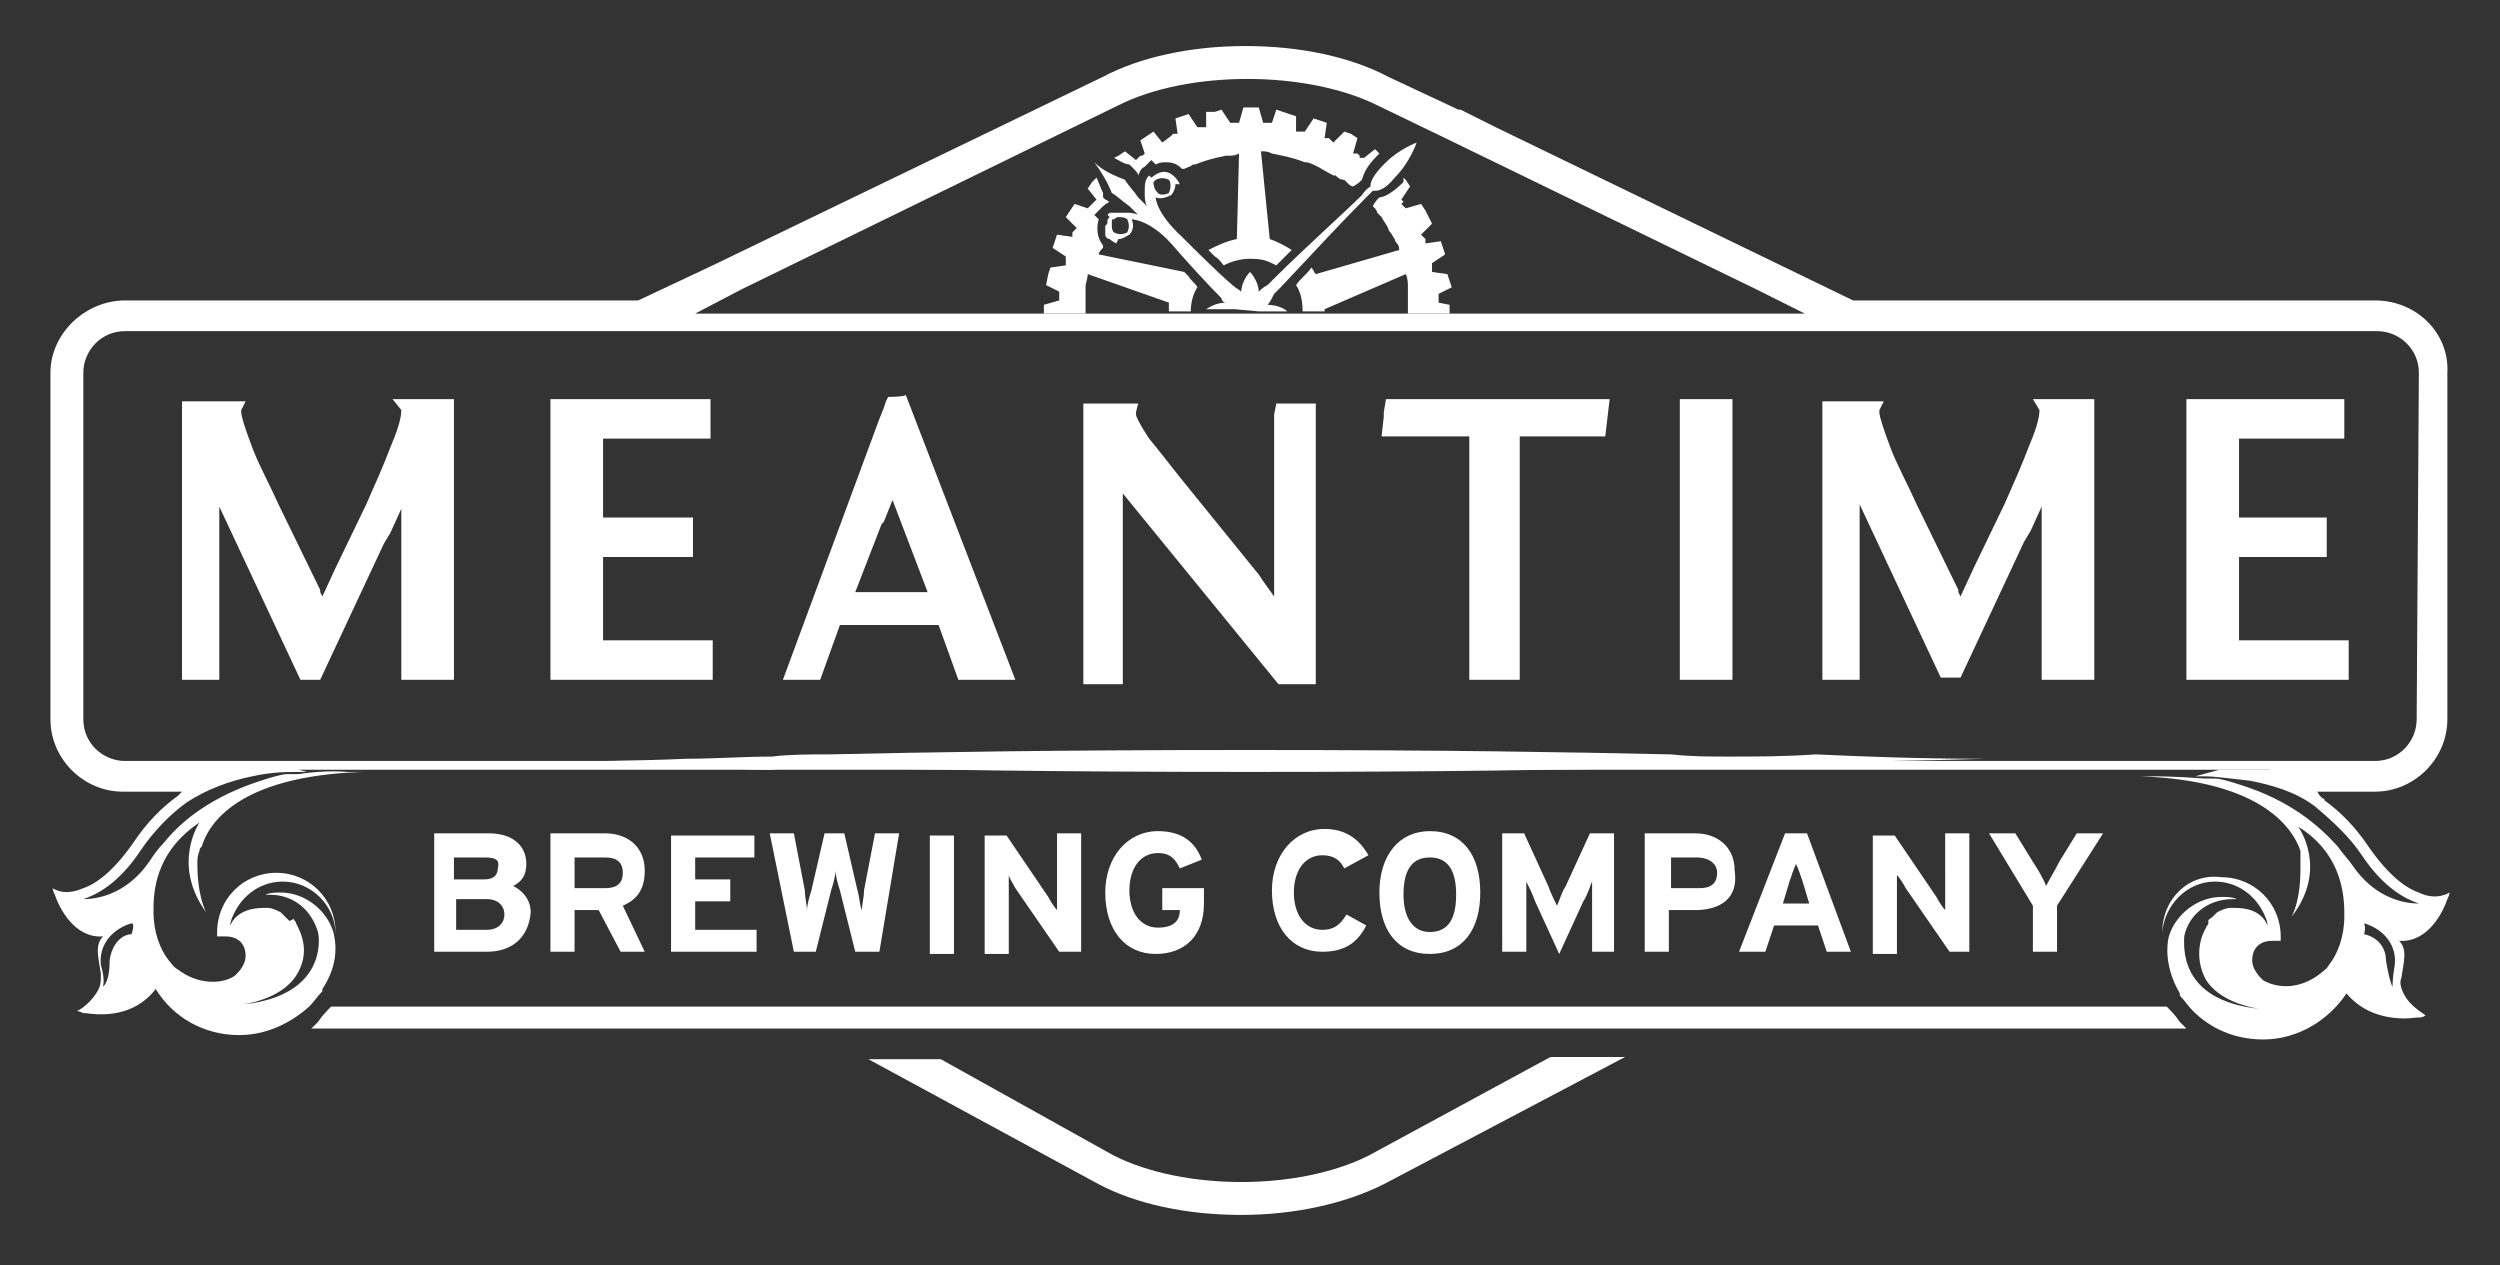
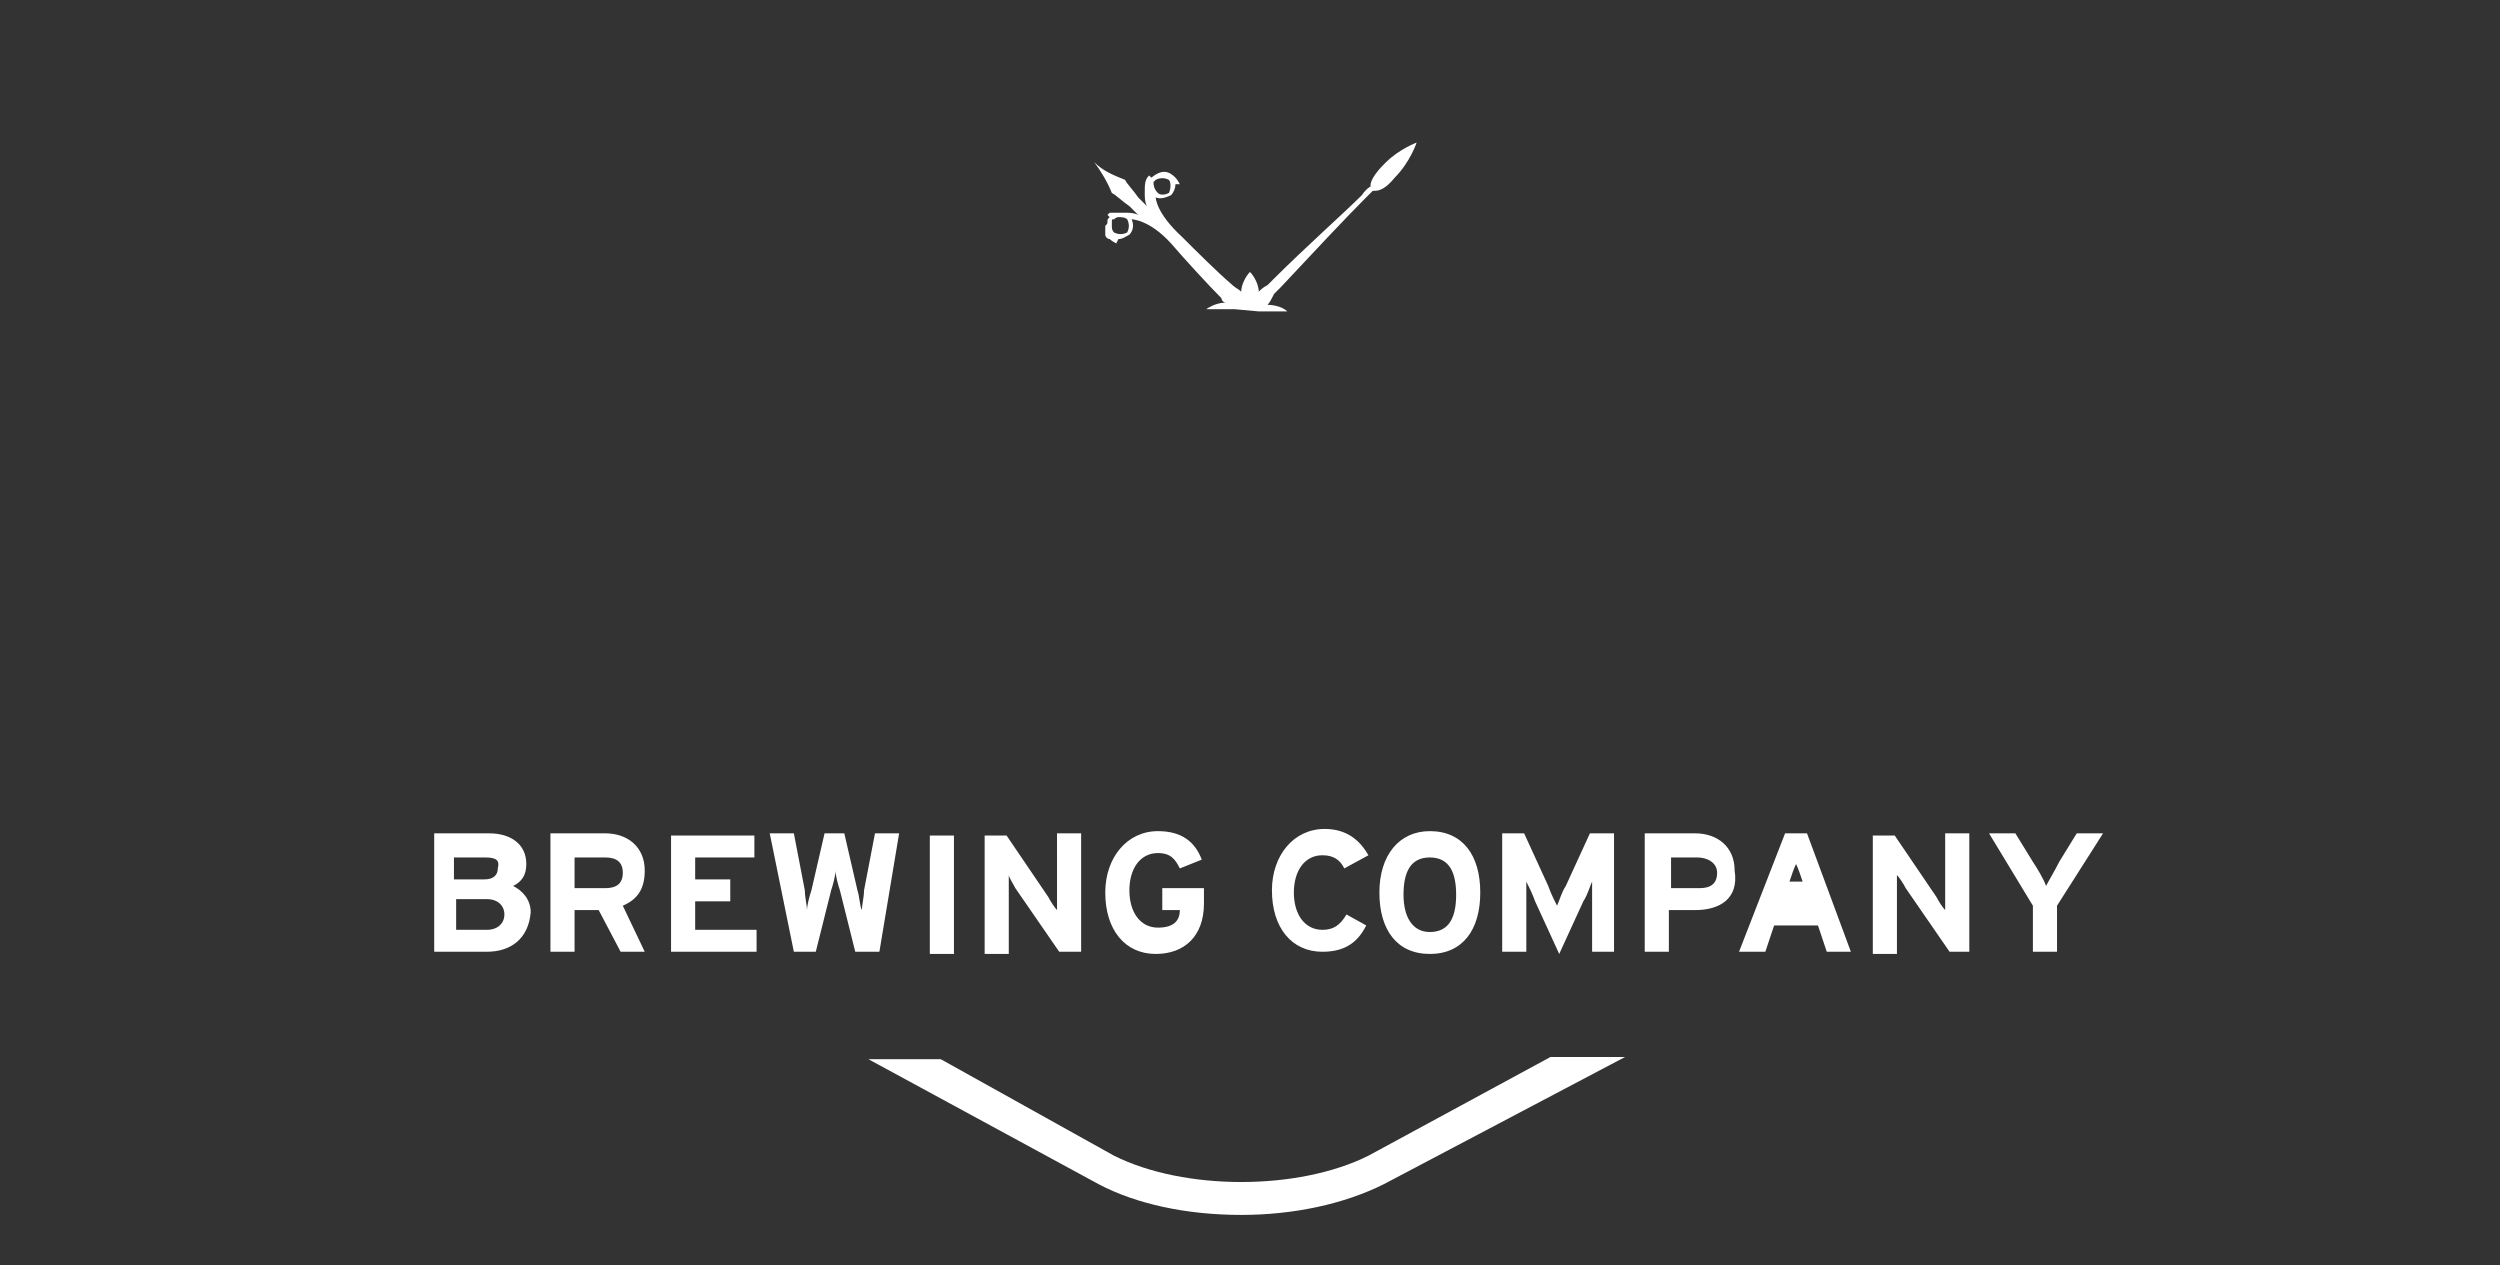
<svg xmlns="http://www.w3.org/2000/svg" id="Isolation_Mode" viewBox="0 0 114 57.7">
  <rect x="0" y="0" width="114" height="57.7" fill="#333333" stroke="none" />
  <style>.st0{fill:#fff}</style>
-   <path d="M62.4 52.7c-1.6.8-3.7 1.2-5.8 1.2s-4.2-.4-5.8-1.2l-7.9-4.4h-3.3L50.1 54c1.7.9 4 1.4 6.5 1.4 2.4 0 4.7-.5 6.5-1.4l11-5.8h-3.4zM22.2 41h-1.4v1.4h1.4c.5 0 .8-.3.8-.7s-.3-.7-.8-.7m-.1-1.9h-1.4v1h1.4c.4 0 .6-.2.6-.5.1-.4-.1-.5-.6-.5m.1 4.3h-2.4V38h2.5c1 0 1.7.5 1.7 1.4 0 .5-.2.8-.6 1 .4.2.8.6.8 1.2-.1 1.2-.9 1.8-2 1.8m5.4-4.3h-1.4v1.4h1.4c.5 0 .8-.2.8-.7s-.3-.7-.8-.7m.7 4.3-1-1.9h-1.1v1.9h-1.1V38h2.5c1 0 1.8.6 1.8 1.7 0 .8-.3 1.3-1 1.6l1 2.1zm2.3 0v-5.3h3.8v1h-2.7v1h1.6v1h-1.6v1.3h2.8v1zm9.5 0H39l-.7-2.8c-.1-.3-.2-.7-.2-.9 0 .2-.1.6-.2.9l-.7 2.8h-1L35.1 38h1.1l.5 2.6c0 .3.1.7.1.9 0-.2.1-.6.2-.9l.6-2.6h.9l.6 2.6c.1.3.1.7.2.9 0-.2.1-.6.1-.9l.5-2.6H41zm2.3-5.3h1.1v5.4h-1.1zm5.9 5.3-2-2.9c-.1-.2-.3-.5-.3-.6v3.6h-1.1v-5.4h1l1.9 2.8c.1.2.3.5.4.6V38h1.1v5.4zm4.4.1c-1.4 0-2.3-1.1-2.3-2.8 0-1.6 1-2.8 2.4-2.8 1.1 0 1.7.5 2 1.3l-1 .4c-.2-.4-.4-.7-1-.7-.8 0-1.3.7-1.3 1.7s.5 1.7 1.3 1.7c.7 0 1-.3 1-.8H53v-1h1.9v.7c0 1.5-.9 2.3-2.2 2.3m8.6-3.9c-.2-.4-.5-.6-1-.6-.8 0-1.3.7-1.3 1.7s.5 1.7 1.3 1.7c.5 0 .8-.2 1.1-.7l.9.5c-.4.8-1 1.2-2 1.2-1.4 0-2.3-1.1-2.3-2.8 0-1.6 1-2.8 2.4-2.8 1 0 1.6.5 2 1.2zm3.9-.5c-.9 0-1.2.7-1.2 1.7s.4 1.7 1.2 1.7c.9 0 1.2-.7 1.2-1.7s-.3-1.7-1.2-1.7m0 4.4c-1.5 0-2.3-1.1-2.3-2.8s.9-2.8 2.3-2.8c1.5 0 2.3 1.1 2.3 2.8s-.8 2.8-2.3 2.8m7.4-.1v-3.2c-.1.2-.2.6-.4.9l-1.1 2.4-1.1-2.4c-.1-.3-.3-.7-.4-.9v3.2h-1.1V38h1l1.1 2.4c.1.3.3.7.4.9.1-.2.2-.6.4-.9l1.1-2.4h1.1v5.4zm4.8-4.3h-1.2v1.4h1.3c.5 0 .8-.2.8-.7s-.5-.7-.9-.7m-.1 2.4h-1.2v1.9H75V38h2.3c1 0 1.8.6 1.8 1.7.2 1.3-.7 1.8-1.8 1.8m4.9-1.3c-.1-.3-.2-.6-.3-.8-.1.2-.2.5-.3.8l-.3 1h1.2zm1.1 3.2-.4-1.2h-2l-.4 1.2h-1.2l2.1-5.4h1l2 5.4zm5.6 0-2-2.9c-.1-.2-.3-.5-.4-.6v3.6h-1.1v-5.4h1l1.9 2.8c.1.2.3.5.4.6V38h1.1v5.4zm4.9-2.1v2.1h-1.1v-2.1l-2-3.3h1.2l.8 1.3c.2.3.5.8.6 1.1.1-.2.4-.7.6-1.1l.8-1.3h1.2zm-41.2-33 .1-.1q.3-.15.6 0c.1.1.1.4 0 .6-.2.1-.4.1-.5 0-.2-.2-.2-.4-.2-.5m-1.2 2.3q-.3.15-.6 0c-.1-.1-.1-.2-.1-.3v-.2c0-.1 0-.1.1-.1 0 0 .1-.1.2-.1s.3 0 .4.1q.15.3 0 .6m6 3.6h1.3c-.2-.2-.6-.3-.9-.3.1-.1.2-.3.3-.5l.3-.3c1.4-1.5 3-3.2 3.8-4l.3-.3.1-.1h.1c.2 0 .5-.1.9-.6.7-.7 1-1.6 1-1.6s-.8.3-1.4.9l-.1.1c-.7.7-.6 1-.6 1s-.2.1-.4.4c-.8.8-2.6 2.4-4 3.8l-.3.3c-.2.1-.3.2-.4.3 0-.3-.2-.7-.4-.9-.2.2-.4.6-.4.9-.1-.1-.3-.2-.4-.3-.7-.6-1.7-1.6-2.3-2.2C52.7 9.7 52.7 9 52.7 9c.2.1.5 0 .7-.1.1-.1.2-.3.2-.5h.2s-.1-.2-.2-.3c-.3-.3-.6-.4-1.1 0l-.1-.1c-.2.2-.2.4-.2.8 0 .2 0 .4.1.6l-.4-.4c-.2-.3-.5-.6-.6-.8-.5-.2-1-.4-1.4-.8.3.4.6.9.8 1.4.2.1.5.4.8.6l.4.4c-.2-.1-.4-.1-.6-.1h-.7l-.1.1.1.1c-.1.1-.1.1-.1.2s0 .1-.1.2v.4c0 .1.1.2.2.2.1.1.3.2.3.2l.1-.2c.2 0 .3-.1.5-.2.2-.2.2-.5.1-.7 0 0 .8 0 1.8 1.1.6.7 1.7 1.9 2.3 2.5 0 .1.1.2.2.2q-.45 0-.9.3h1.3" class="st0" />
-   <path d="M65.6 13.8v-.4l.6-.3-.1-.3-.1-.3-.7-.1V12l.6-.4-.1-.3-.1-.3-.7.1v-.2l-.1-.1-.1-.1.5-.5-.3-.6-.2-.3-.7.2-.1-.1-.1-.1.1-.1-.1-.1.4-.6-.2-.3-.1-.1v.2c-.5.5-.9.7-1.1.7-.1.1-.2.2-.3.4.1.1.2.2.2.3l.2.2c.1.2.2.3.3.5 0 .1.1.2.1.2.1.1.1.2.2.3 0 .1.1.2.1.2.1.1.1.2.1.3L60 12.5c-.1-.1-.1-.2-.2-.3-.2.3-.5.5-.7.8q.3.45.3 1.2h1v-.1l3.7-1.6c.1.2.1.4.1.6v1.2h1.9v-.4zM54 12.4l-3.9-.8c0-.1.1-.2.2-.3v-.1c-.3-.4-.3-.8-.2-1.2l-.2-.2.3-.3c.1-.1.2-.2.4-.3-.1 0-.1-.1-.2-.1l-.1-.1v-.2c-.1-.2-.2-.5-.3-.7l-.2.2-.2.3.4.5-.1.1-.1.1-.1.1-.1.1-.6-.2-.2.3-.2.3.5.5-.1.1-.1.1v.2l-.7-.1-.1.3-.1.3.6.4v.4l-.7.1-.1.3-.1.5.6.3v.4l-.7.2v.4h1.9v-1.2c0-.2.1-.4.1-.6l3.7 1.3v.4h1c0-.4.1-.8.3-1.1-.1-.2-.3-.3-.4-.5zm-2.3-4.7c.1.1.2.2.2.3.1-.2.1-.3.3-.4l.3-.3.2.2c.2-.1.3-.1.5-.1.3 0 .5.1.7.3h.1c.2-.1.3-.1.4-.2h.1c.5-.2.9-.3 1.4-.4h.1c.2 0 .3 0 .5-.1l-.1 3.9c-.5.1-.9.3-1.3.5l.3.3c.2.1.3.3.4.4q.6-.3 1.2-.3c.6 0 .8.1 1.2.3l.7-.7c-.3-.2-.7-.4-1-.5l-.4-4c.2 0 .3 0 .5.1.5.1 1 .2 1.5.4h.1c.4.1.8.4 1.2.6h.1c.1.1.2.2.4.2l.1.1c.1.1.2.2.3.2.2-.1.3-.2.4-.3.1-.3.2-.6.7-1.1l.1-.1-.2-.2-.5.4H62v-.1l-.1-.1h-.2l.2-.7-.3-.2-.3-.1-.5.5-.1-.1-.1-.1h-.2l.1-.7-.3-.1-.3-.1-.4.6h-.4v-.7l-.3-.1-.6-.2-.2.6h-.4l-.2-.7h-.7l-.2.7h-.4l-.4-.6-.3.1H55v.7h-.4l-.4-.6-.3.1-.3.1.1.7h-.2l-.1.1-.4.3-.4-.5-.3.2-.3.2.2.6-.1.1H52l-.1.1-.1.1-.5-.4-.3.2-.2.1c.2.1.5.3.7.3z" class="st0" />
-   <path d="M110.2 32.8c0 1-.8 1.9-1.9 1.9H5.7c-1 0-1.9-.8-1.9-1.9V17c0-1 .8-1.9 1.9-1.9h65-10.2 47.9c1 0 1.9.8 1.9 1.9zM33.8 13.2 51 4.8c1.6-.8 3.7-1.2 5.9-1.2 2.1 0 4.3.4 5.9 1.2l2.9 1.4 14.4 7 2.2 1.1H31.7zm74.5.5H84.5L68.2 5.8 66.6 5h-.1l-3.2-1.5c-1.7-.9-4-1.4-6.5-1.4s-4.8.5-6.5 1.4l-17.8 8.6-3.4 1.6H5.7c-1.8 0-3.4 1.5-3.4 3.3v15.8c0 1.8 1.5 3.3 3.3 3.3h2.8l-.2.2 2.3-1.2h93l1.8 1h3c1.8 0 3.3-1.5 3.3-3.3V17c.1-1.8-1.4-3.3-3.3-3.3m-9.5 32.2H15.1c-.2.2-.4.4-.6.7l-.3.3h85.5l-.3-.3c-.2-.3-.4-.5-.6-.7" class="st0" />
-   <path d="M78.8 34.5c-.9 0-1.7 0-2.6-.1-4.7-.1-10-.2-19.2-.2s-14.5.1-19.2.2c-.9 0-1.8 0-2.6.1-1.3 0-2.6.1-3.9.1-2.2.1-4.7.1-7.7.2 3 0 5.5.1 7.7.2 1.3 0 2.6.1 3.9.1C36 35 37 35 38 35c4.6.1 9.9.2 19 .2s14.3-.1 19-.2c1 0 1.9 0 2.9-.1 1.3 0 2.5-.1 3.9-.1 2.2-.1 4.7-.1 7.7-.2-3 0-5.5-.1-7.7-.2-1.4.1-2.7.1-4 .1M6 42.6c-.4 0-.9.4-1 1.2q0 .9-.3 1.2c0-.1.1-.3-.1-1-.1-.8.4-1.6 1.4-1.9.1 0 .1.2 0 .5m6.6-2.8c-1.5 0-2.7 1.2-2.7 2.7v.2h.4c.4 0 .9.2.9.9 0 .3-.2.6-.4.8l-.1.1c-.6.4-1.7.4-2.6-.3-.2-.1-.3-.3-.4-.4-.4-.5-.7-1.3-.7-2.2v-.2c0-1.1.3-2.7 2.1-3.9 0 0-1.3 1.9.3 4.1-.4-.8-.4-2-.4-2.2s0-.4.1-.6c0-.1 0-.1.1-.2.3-1 1.6-3.2 7.3-3.4h-.9.2s-.9-.1-2.2.1h.1-.6q-.3 0-1.2.3c-2.2.7-3.6 1.8-4.4 2.8-.3.3-.5.6-.7.9-.9 1.3-2.1 1.7-3 1.7.6-.2 1.6-.7 2.6-2.2.6-.9 1.4-1.7 2.1-2.2.9-.6 2-1 3-1.2.9-.2 1.6-.2 2.1-.2h.4l-1.1-.3h-2.8s-1.4 0-1.5.5v.3s0 .1-.1.1c-.1.1-.1.2-.2.3l-.1.1-.1.1c-.7.5-1.4 1.2-2 2.1-.9 1.3-1.7 1.9-2.3 2.1-.9.4-1.4 0-1.4 0s0 .1.1.3c.2.6.9 2 2.2 1.9-.4.4-.2 1-.1 1.7 0 .3 0 .5-.1.7-.3.6-.9 1-1 1 0 0 .1 0 .3.1h.1c.7.1 2.2.2 3.2-1.1.8 1.3 2.2 2.1 3.8 2.1 1.2 0 2.3-.5 3.2-1.3.2-.2.4-.5.6-.7v-.1c.8-1.2.6-2.2.5-2.6-.3-1-1.3-1.8-2.4-1.8-.2 0-.5 0-.7.1h.2c1.1 0 1.9.7 2.2 1.7.1.4.3 2.9-3.4 3.3.6-.1 1.8-.4 2.4-1.3.7-1.1.2-2 0-2.4 0-.1-.1-.1-.1-.2l-.2.1-.2-.2-.1-.1-.1-.1c-.2-.1-.4-.2-.6-.2H12c-.4 0-1.2.1-1.5.8 0-.2.1-.4.2-.6.4-.8 1.2-1.4 2.2-1.4 1.3 0 2.4 1.1 2.4 2.4v-.1c0-1.5-1.2-2.7-2.7-2.7m95.2 2.3c1 .3 1.5 1.1 1.4 1.9-.1.6-.1.9-.1 1q-.15-.3-.3-1.2c0-.7-.5-1.1-1-1.2.1-.3 0-.5 0-.5m-9.2.4c.1-1.2 1.1-2.3 2.4-2.3 1 0 1.8.6 2.2 1.4.1.2.2.4.2.6-.3-.7-1-.8-1.5-.8h-.2c-.2 0-.4.1-.6.2l-.1.1-.1.1c-.1.1-.2.1-.2.2v.1c0 .1-.1.1-.1.2-.2.3-.6 1.3 0 2.4.6.9 1.8 1.2 2.4 1.3-3.7-.4-3.4-2.9-3.4-3.3.2-1 1.1-1.7 2.2-1.7h.2c-.2-.1-.5-.1-.7-.1-1.1 0-2.1.8-2.4 1.8-.1.4-.2 1.4.5 2.6v.1c.2.2.4.5.6.7.8.8 1.9 1.3 3.2 1.3 1.6 0 3-.9 3.8-2.1 1 1.2 2.5 1.2 3.2 1.1h.1c.2 0 .3-.1.3-.1-.1-.1-.7-.4-1-1-.1-.2-.2-.5-.1-.7.1-.7.3-1.3-.1-1.7 1.3.1 2-1.3 2.2-1.9.1-.2.1-.3.1-.3s-.6.4-1.4 0c-.6-.2-1.4-.8-2.3-2.1-.6-.9-1.3-1.6-2-2.1 0-.1-.1-.1-.1-.1l-.1-.1c-.1-.1-.1-.2-.2-.3 0 0 0-.1-.1-.1v-.3c-.1-.5-1.5-.5-1.5-.5h-2.8l-1.1.3h.4c.5 0 1.2.1 2.1.2 1 .2 2.1.5 3 1.2.7.6 1.5 1.3 2.1 2.2 1 1.5 2 2 2.6 2.2-.9 0-2.1-.4-3-1.7-.2-.3-.5-.6-.7-.9-.9-1-2.2-2.1-4.4-2.8q-.9-.3-1.2-.3h-.6.1c-1.3-.1-2.2-.1-2.2-.1h.2-.9c5.7.2 7 2.5 7.3 3.4v.8c0 .3 0 1.4-.4 2.2 1.7-2.2.3-4.1.3-4.1 1.8 1.1 2.1 2.8 2.1 3.9v.2c0 .9-.3 1.7-.7 2.2-.1.2-.3.3-.4.4-.9.7-1.9.7-2.6.3l-.1-.1c-.2-.2-.4-.5-.4-.8 0-.7.5-.9.9-.9h.4v-.2c0-1.5-1.2-2.7-2.7-2.7-1.5-.2-2.7 1-2.7 2.5M18.3 18.7c0 .4-.2 1-.5 1.7-.3.8-.7 1.7-1.1 2.6l-1.4 2.9-.6 1.3-.1-.2v-.1L12.7 23c-.4-.9-.9-1.8-1.2-2.6S11 19 11 18.8v-.1l.2-.4H8.3V31H10v-7.9l3.7 7.9h.9l2.9-6.2.3-.5.5-1.1V31h2.4V18.2h-2.8zm74.7 0c0 .4-.2 1-.5 1.7-.3.8-.7 1.7-1.1 2.6L90 25.9l-.6 1.3-.1-.2v-.1L87.4 23c-.4-.9-.9-1.8-1.2-2.6s-.5-1.4-.5-1.6v-.1l.2-.4h-2.8V31h1.7v-8l3.7 7.9h.9l2.9-6.2.3-.5.5-1.1V31h2.4V18.2h-2.8zm-29.9.1v.2l-.1.9h4V31h2.3V19.9h3.9l.2-1.7H63.2zm-35.6 7.4v-.8h4.1v-1.8h-4.1V20h4.9v-1.8h-7.3V31h7.4v-1.8h-5zm74.6 3v-3.8h4v-1.8h-4V20h4.8v-1.8h-7.2V31h7.4v-1.8zM76.6 18.8V31H79V18.2h-2.4zm-18.5.1v8.3l-.5-.7-.2-.3-3-3.7c-.9-1.1-1.5-1.9-2-2.5-.4-.6-.6-1-.6-1.1v-.1l.1-.4h-2.5v12.8h1.8v-8.7l7.1 8.7H60V18.4h-1.8zM41.9 27H39l1.2-3.1.1-.1.4-1 1.6 4.2zm-1.4-8.9-.1.2-.1.3-.2.5L35.7 31h1.7l.9-2.5h4.5l.9 2.5h2.6l-5-13c0 .1-.8.1-.8.1" class="st0" />
+   <path d="M62.4 52.7c-1.6.8-3.7 1.2-5.8 1.2s-4.2-.4-5.8-1.2l-7.9-4.4h-3.3L50.1 54c1.7.9 4 1.4 6.5 1.4 2.4 0 4.7-.5 6.5-1.4l11-5.8h-3.4zM22.2 41h-1.4v1.4h1.4c.5 0 .8-.3.8-.7s-.3-.7-.8-.7m-.1-1.9h-1.4v1h1.4c.4 0 .6-.2.6-.5.1-.4-.1-.5-.6-.5m.1 4.3h-2.4V38h2.5c1 0 1.7.5 1.7 1.4 0 .5-.2.8-.6 1 .4.2.8.6.8 1.2-.1 1.2-.9 1.8-2 1.8m5.4-4.3h-1.4v1.4h1.4c.5 0 .8-.2.8-.7s-.3-.7-.8-.7m.7 4.3-1-1.9h-1.1v1.9h-1.1V38h2.5c1 0 1.8.6 1.8 1.7 0 .8-.3 1.3-1 1.6l1 2.1zm2.3 0v-5.3h3.8v1h-2.7v1h1.6v1h-1.6v1.3h2.8v1zm9.5 0H39l-.7-2.8c-.1-.3-.2-.7-.2-.9 0 .2-.1.6-.2.9l-.7 2.8h-1L35.1 38h1.1l.5 2.6c0 .3.1.7.1.9 0-.2.1-.6.2-.9l.6-2.6h.9l.6 2.6c.1.3.1.7.2.9 0-.2.1-.6.1-.9l.5-2.6H41zm2.3-5.3h1.1v5.4h-1.1zm5.9 5.3-2-2.9c-.1-.2-.3-.5-.3-.6v3.6h-1.1v-5.4h1l1.9 2.8c.1.2.3.5.4.6V38h1.1v5.4zm4.4.1c-1.4 0-2.3-1.1-2.3-2.8 0-1.6 1-2.8 2.4-2.8 1.1 0 1.7.5 2 1.3l-1 .4c-.2-.4-.4-.7-1-.7-.8 0-1.3.7-1.3 1.7s.5 1.7 1.3 1.7c.7 0 1-.3 1-.8H53v-1h1.9v.7c0 1.5-.9 2.3-2.2 2.3m8.6-3.9c-.2-.4-.5-.6-1-.6-.8 0-1.3.7-1.3 1.7s.5 1.7 1.3 1.7c.5 0 .8-.2 1.1-.7l.9.5c-.4.8-1 1.2-2 1.2-1.4 0-2.3-1.1-2.3-2.8 0-1.6 1-2.8 2.4-2.8 1 0 1.6.5 2 1.2zm3.9-.5c-.9 0-1.2.7-1.2 1.7s.4 1.7 1.2 1.7c.9 0 1.2-.7 1.2-1.7s-.3-1.7-1.2-1.7m0 4.4c-1.5 0-2.3-1.1-2.3-2.8s.9-2.8 2.3-2.8c1.5 0 2.3 1.1 2.3 2.8s-.8 2.8-2.3 2.8m7.4-.1v-3.2c-.1.2-.2.6-.4.9l-1.1 2.4-1.1-2.4c-.1-.3-.3-.7-.4-.9v3.2h-1.1V38h1l1.1 2.4c.1.3.3.7.4.9.1-.2.2-.6.4-.9l1.1-2.4h1.1v5.4zm4.8-4.3h-1.2v1.4h1.3c.5 0 .8-.2.8-.7s-.5-.7-.9-.7m-.1 2.4h-1.2v1.9H75V38h2.3c1 0 1.8.6 1.8 1.7.2 1.3-.7 1.8-1.8 1.8m4.9-1.3c-.1-.3-.2-.6-.3-.8-.1.2-.2.5-.3.8h1.2zm1.1 3.2-.4-1.2h-2l-.4 1.2h-1.2l2.1-5.4h1l2 5.4zm5.6 0-2-2.9c-.1-.2-.3-.5-.4-.6v3.6h-1.1v-5.4h1l1.9 2.8c.1.2.3.5.4.6V38h1.1v5.4zm4.9-2.1v2.1h-1.1v-2.1l-2-3.3h1.2l.8 1.3c.2.3.5.8.6 1.1.1-.2.4-.7.6-1.1l.8-1.3h1.2zm-41.2-33 .1-.1q.3-.15.6 0c.1.1.1.4 0 .6-.2.1-.4.1-.5 0-.2-.2-.2-.4-.2-.5m-1.2 2.3q-.3.15-.6 0c-.1-.1-.1-.2-.1-.3v-.2c0-.1 0-.1.1-.1 0 0 .1-.1.2-.1s.3 0 .4.1q.15.3 0 .6m6 3.6h1.3c-.2-.2-.6-.3-.9-.3.1-.1.2-.3.3-.5l.3-.3c1.4-1.5 3-3.2 3.8-4l.3-.3.1-.1h.1c.2 0 .5-.1.9-.6.7-.7 1-1.6 1-1.6s-.8.3-1.4.9l-.1.1c-.7.7-.6 1-.6 1s-.2.1-.4.4c-.8.8-2.6 2.4-4 3.8l-.3.3c-.2.1-.3.2-.4.3 0-.3-.2-.7-.4-.9-.2.2-.4.6-.4.9-.1-.1-.3-.2-.4-.3-.7-.6-1.7-1.6-2.3-2.2C52.7 9.7 52.7 9 52.7 9c.2.1.5 0 .7-.1.1-.1.2-.3.2-.5h.2s-.1-.2-.2-.3c-.3-.3-.6-.4-1.1 0l-.1-.1c-.2.2-.2.4-.2.8 0 .2 0 .4.1.6l-.4-.4c-.2-.3-.5-.6-.6-.8-.5-.2-1-.4-1.4-.8.3.4.6.9.8 1.4.2.1.5.4.8.6l.4.4c-.2-.1-.4-.1-.6-.1h-.7l-.1.1.1.1c-.1.1-.1.1-.1.2s0 .1-.1.2v.4c0 .1.1.2.2.2.1.1.3.2.3.2l.1-.2c.2 0 .3-.1.5-.2.2-.2.2-.5.1-.7 0 0 .8 0 1.8 1.1.6.7 1.7 1.9 2.3 2.5 0 .1.1.2.2.2q-.45 0-.9.3h1.3" class="st0" />
</svg>